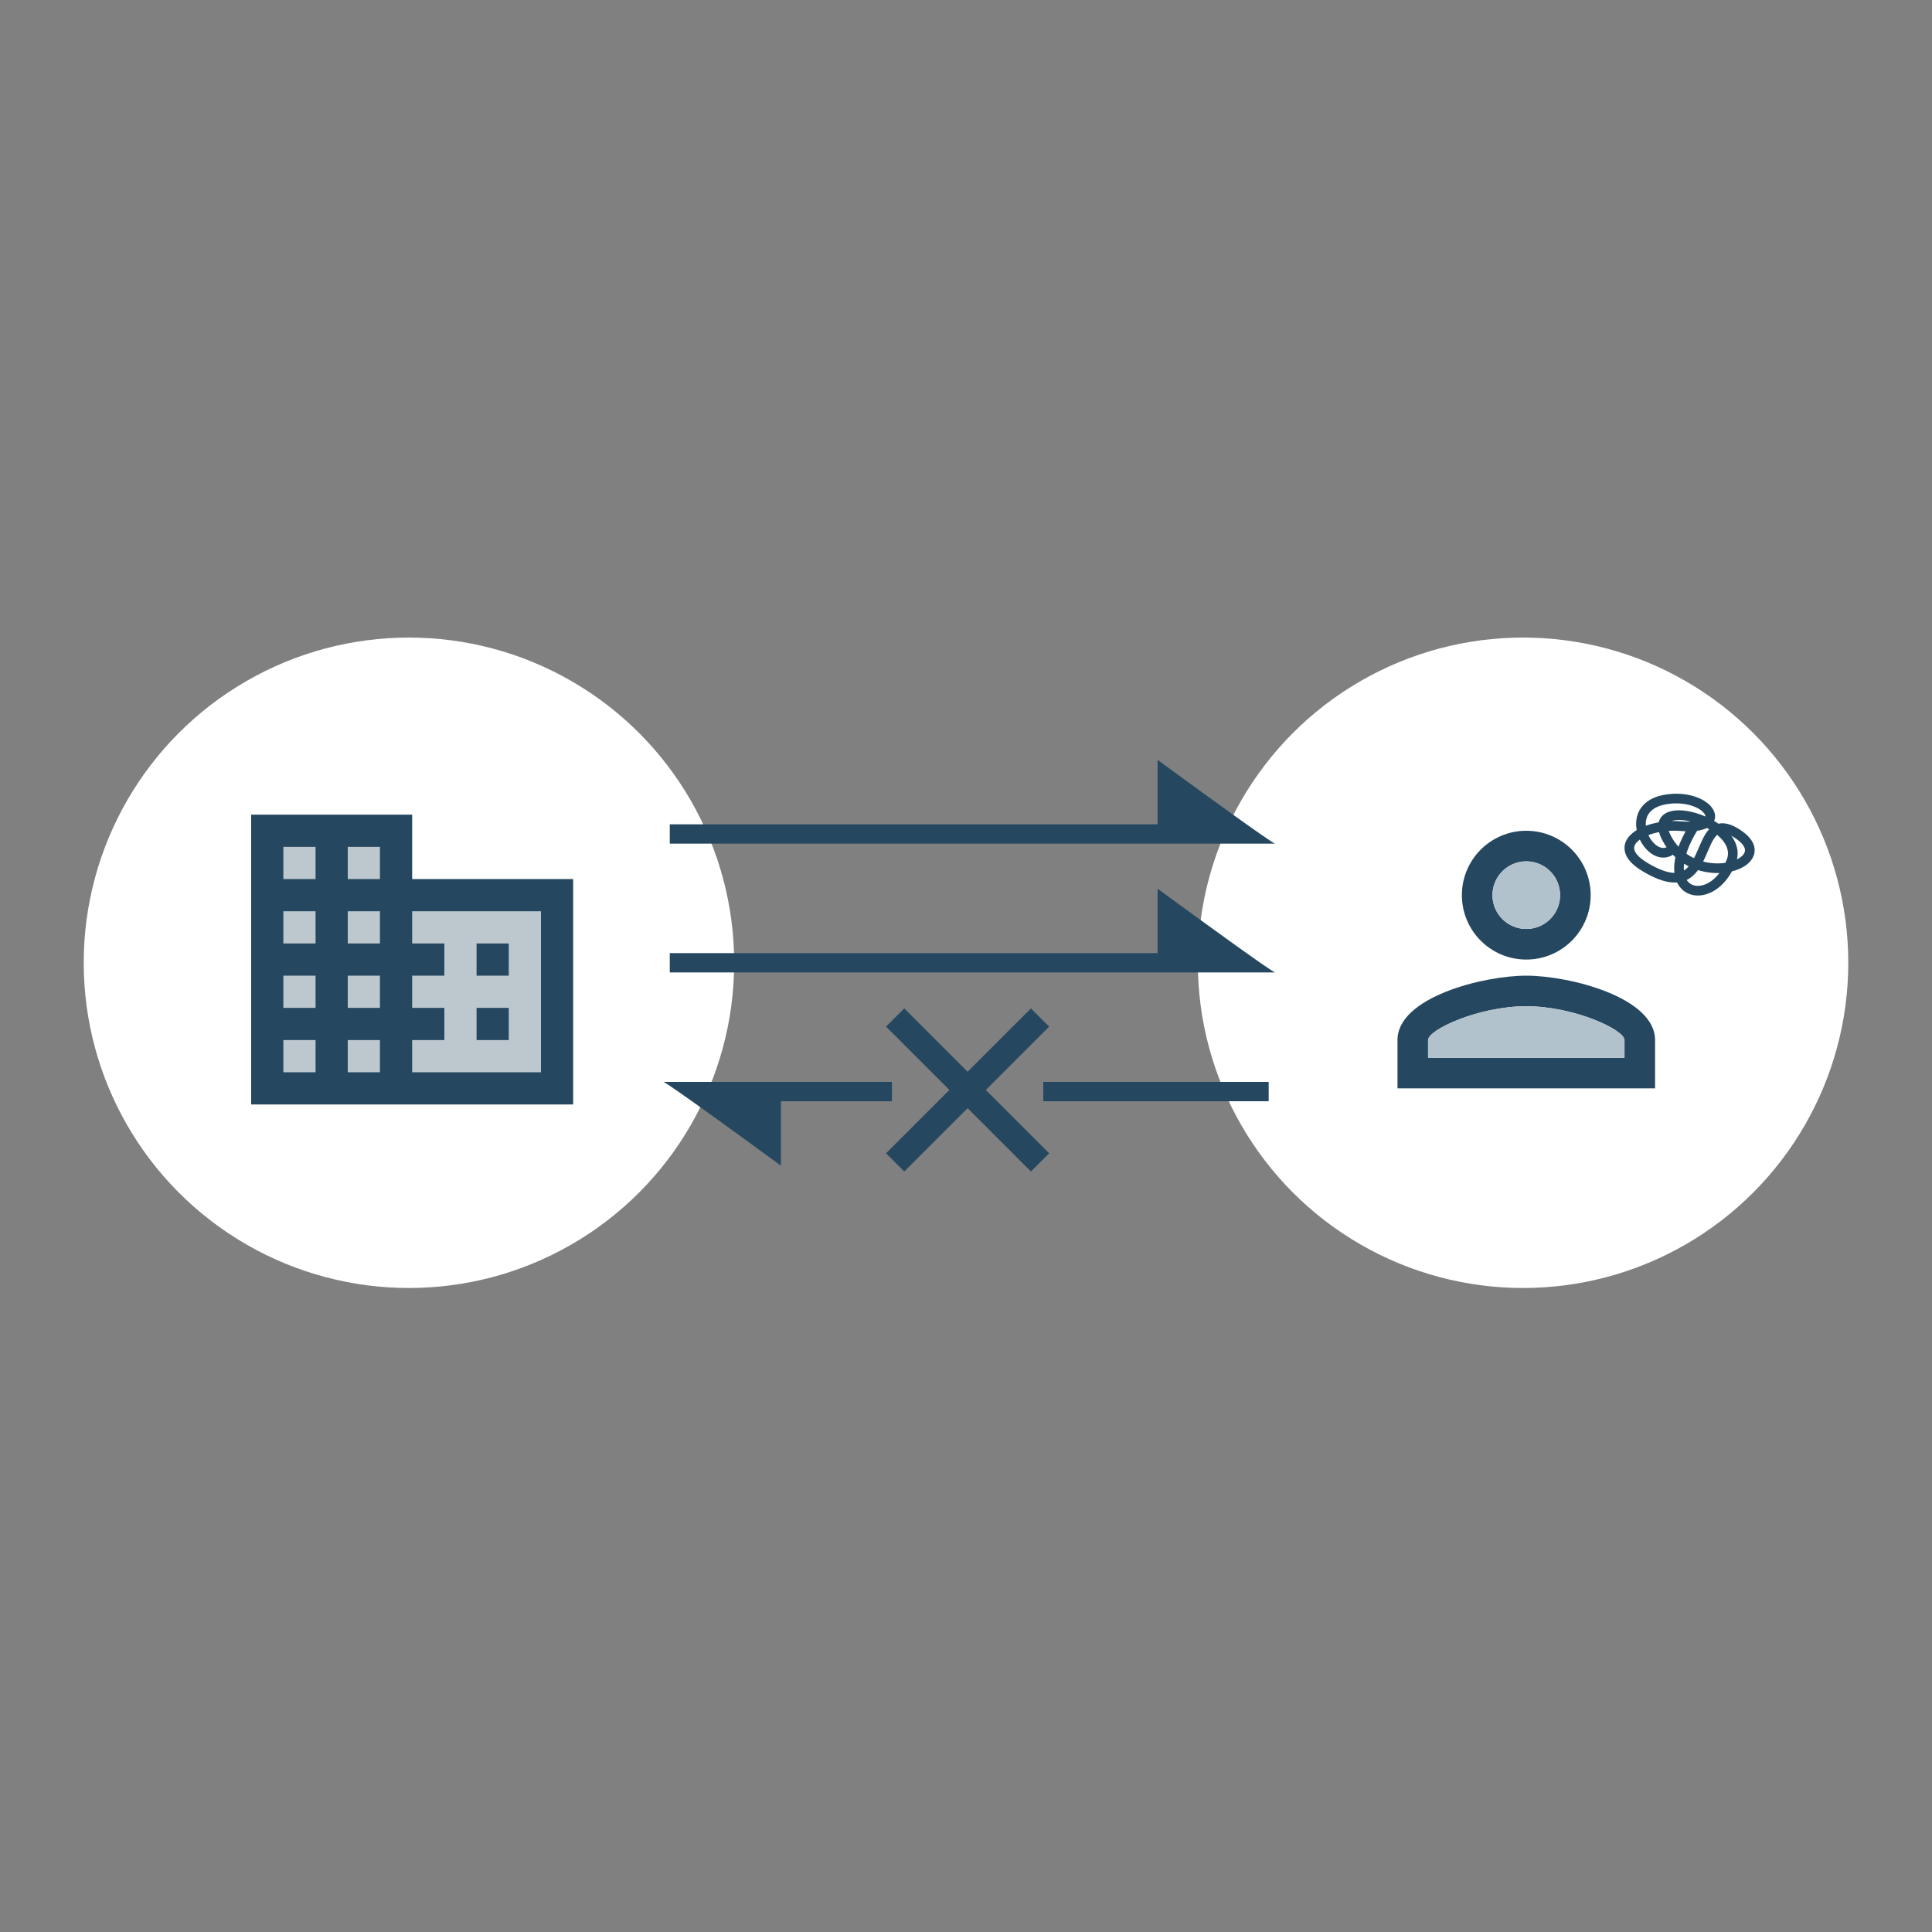
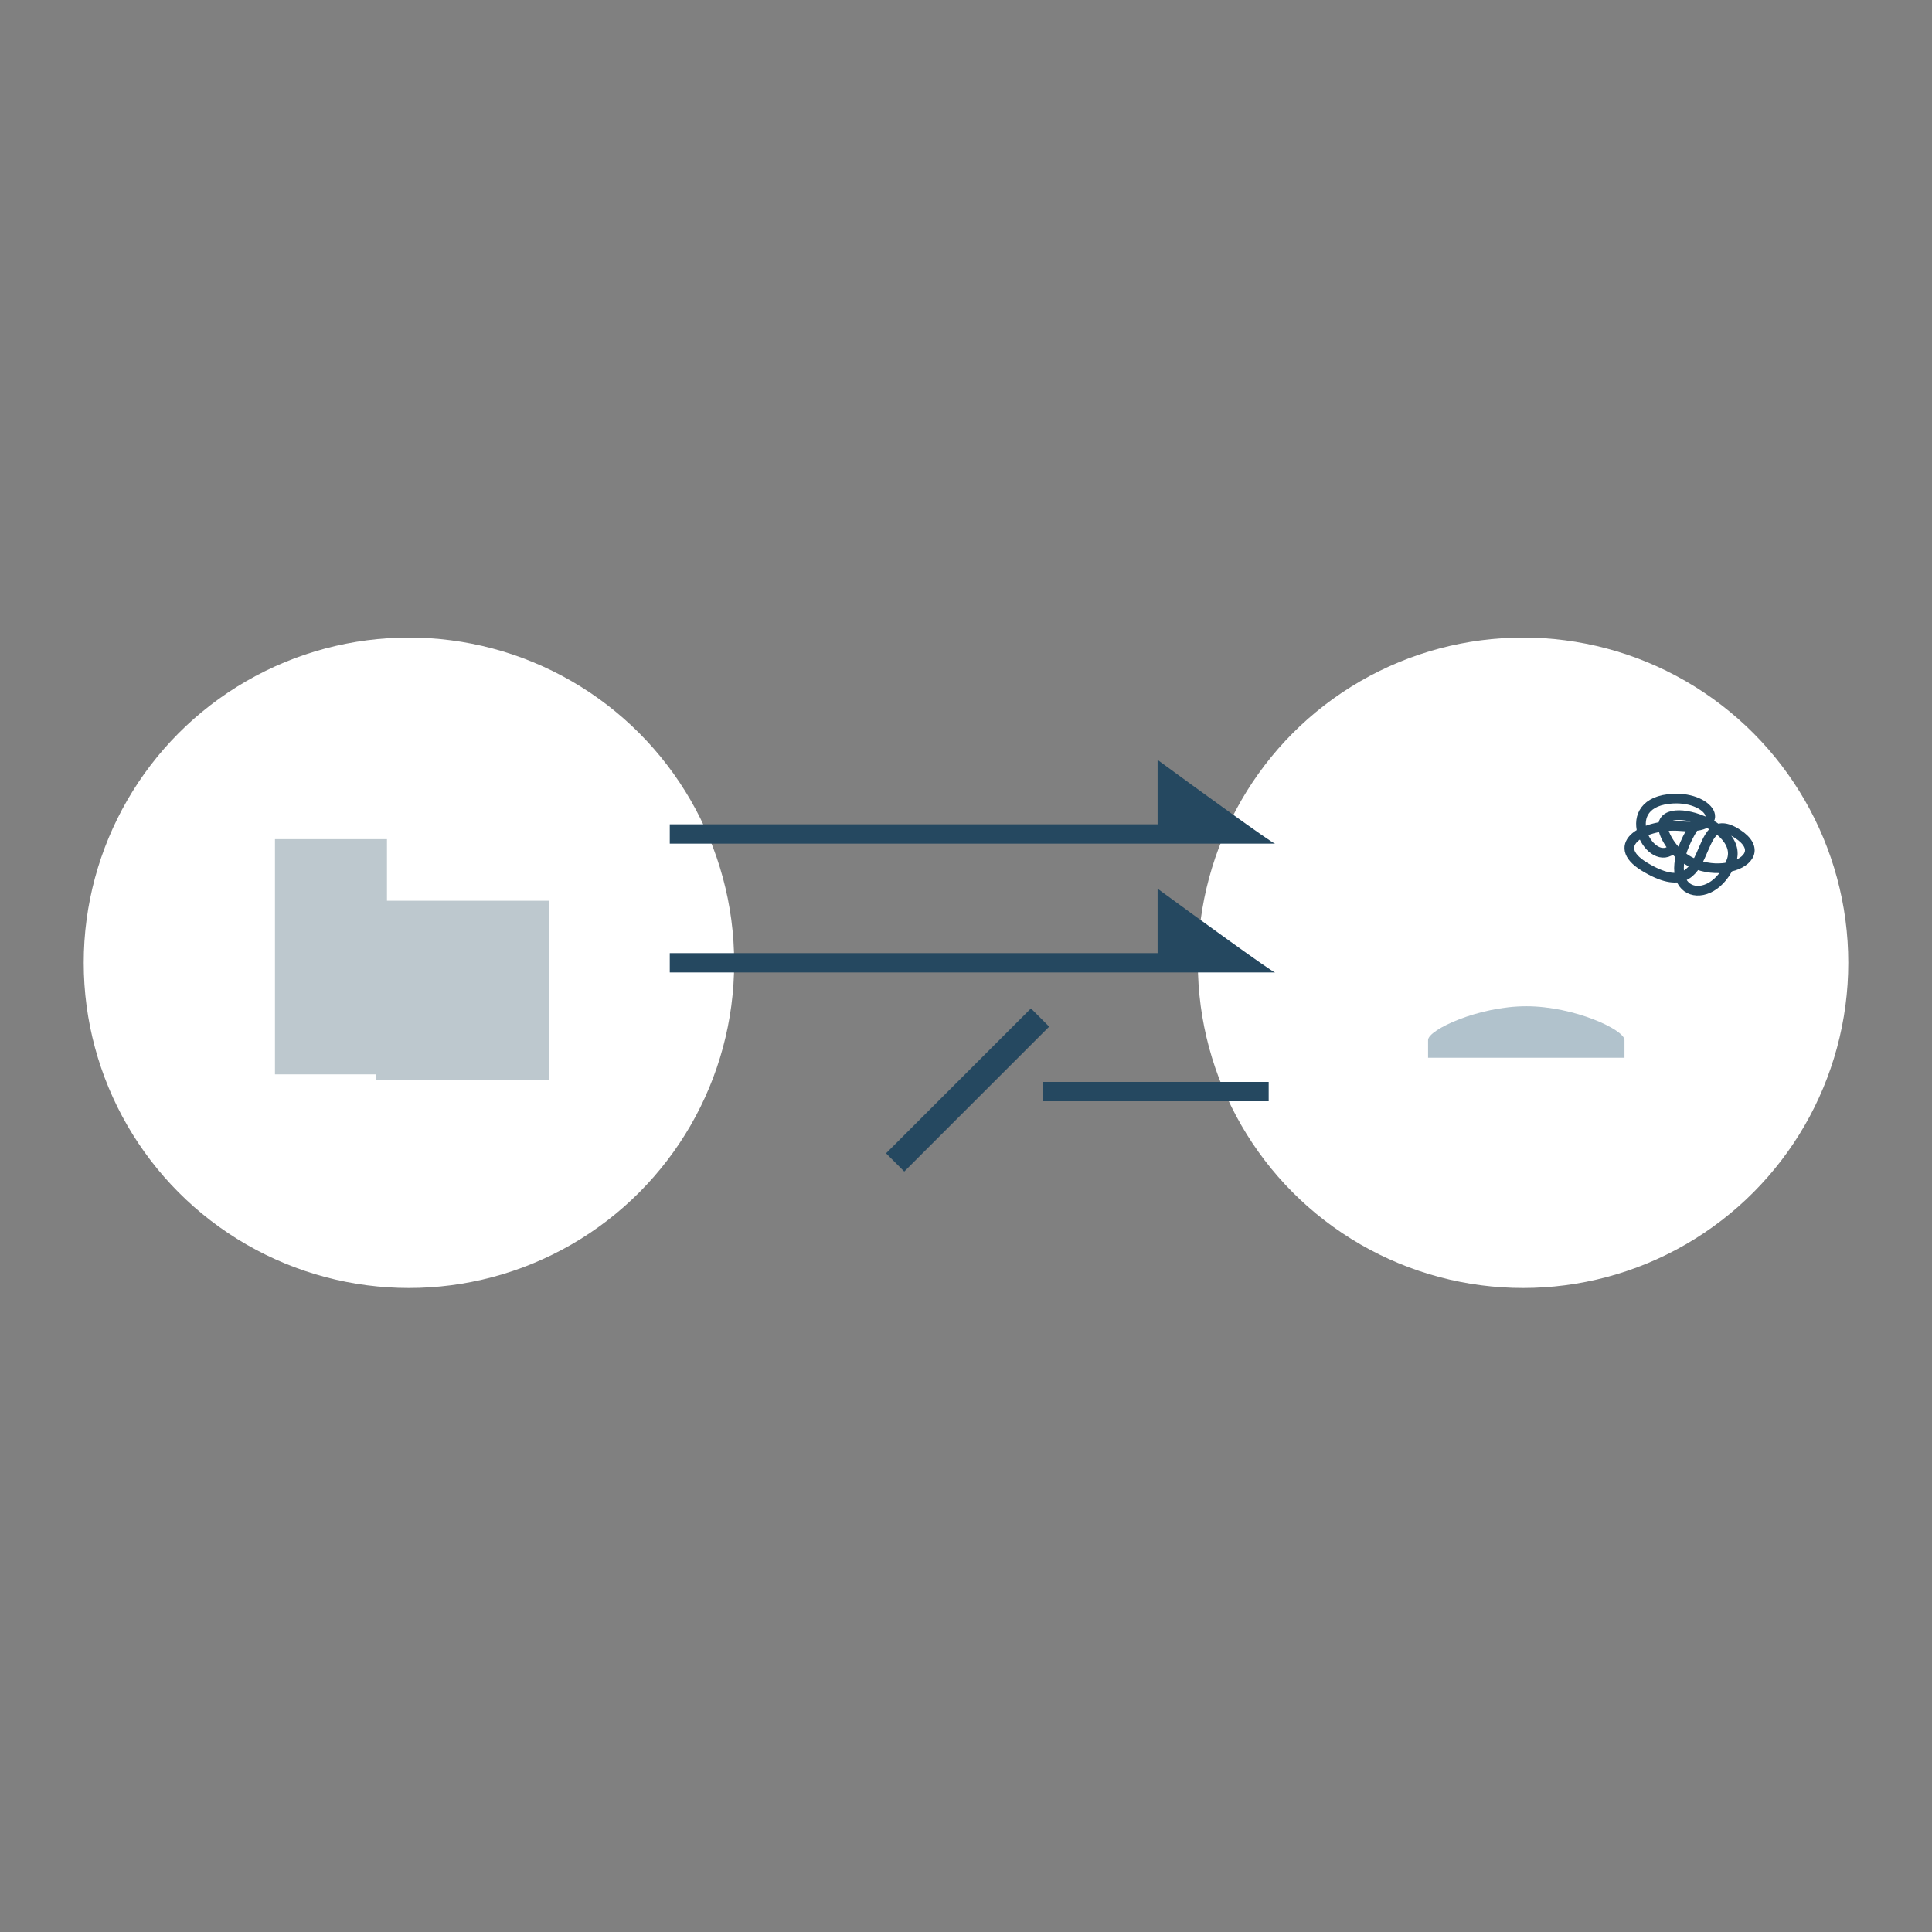
<svg xmlns="http://www.w3.org/2000/svg" fill="none" height="300" viewBox="0 0 300 300" width="300">
  <rect x="0" y="0" width="300" height="300" fill="#808080" stroke="none" />
  <circle cx="63.5" cy="149.5" fill="#fff" r="50.5" />
  <circle cx="236.5" cy="149.5" fill="#fff" r="50.5" />
  <path d="m42.696 130.304h17.391v36.522h-17.391z" fill="#bdc8ce" />
  <path d="m58.348 139.87h26.956v27.826h-26.956z" fill="#bdc8ce" />
-   <path d="m64 136.5v-10h-25v45h50v-35zm-15 30h-5v-5h5zm0-10h-5v-5h5zm0-10h-5v-5h5zm0-10h-5v-5h5zm10 30h-5v-5h5zm0-10h-5v-5h5zm0-10h-5v-5h5zm0-10h-5v-5h5zm25 30h-20v-5h5v-5h-5v-5h5v-5h-5v-5h20zm-5-20h-5v5h5zm0 10h-5v5h5z" fill="#254860" />
-   <path d="m237 133.75c2.9 0 5.25 2.35 5.25 5.25s-2.35 5.25-5.25 5.25-5.25-2.35-5.25-5.25 2.35-5.25 5.25-5.25zm0 22.5c7.425 0 15.25 3.65 15.25 5.25v2.75h-30.5v-2.75c0-1.6 7.825-5.25 15.25-5.25zm0-27.25c-5.525 0-10 4.475-10 10s4.475 10 10 10 10-4.475 10-10-4.475-10-10-10zm0 22.5c-6.675 0-20 3.35-20 10v7.5h40v-7.5c0-6.65-13.325-10-20-10z" fill="#254860" />
-   <path d="m242.25 139c0-2.9-2.35-5.25-5.25-5.25s-5.25 2.35-5.25 5.25 2.35 5.25 5.25 5.25 5.25-2.35 5.25-5.25z" fill="#b1c2cc" />
  <path d="m252.25 161.5c0-1.6-7.825-5.25-15.25-5.25s-15.25 3.65-15.25 5.25v2.75h30.5z" fill="#b1c2cc" />
  <g fill="#254860">
    <path d="m197.998 131h-93.998v-3h75.752v-10c5.913 4.333 17.84 13 18.246 13z" />
    <path d="m197.998 151h-93.998v-3h75.752v-10c5.913 4.333 17.84 13 18.246 13z" />
-     <path d="m103.013 168h35.487v3h-17.241v10c-5.913-4.333-17.841-13-18.246-13z" />
    <path d="m162 171h35v-3h-35z" />
  </g>
-   <path d="m139 158 22.5 22.5" stroke="#254860" stroke-width="4" />
  <path d="m139 180.5 22.5-22.5" stroke="#254860" stroke-width="4" />
  <path d="m263.07 128.302c-6.728 10.773 2.772 13.273 5.773 5.418 2.356-6.17-14.455-10.835-9.778-3.105 4.677 7.729 17.417 3.255 10.761-1.12-7.484-4.92-2.984 12.08-14.484 5.08-5.708-3.474.133-6.758 5.629-6.291 7.872.669 4.579-4.997-1.906-4.209-8.223 1-2.596 11.081.777 7.631" stroke="#254860" stroke-width="1.5" />
</svg>